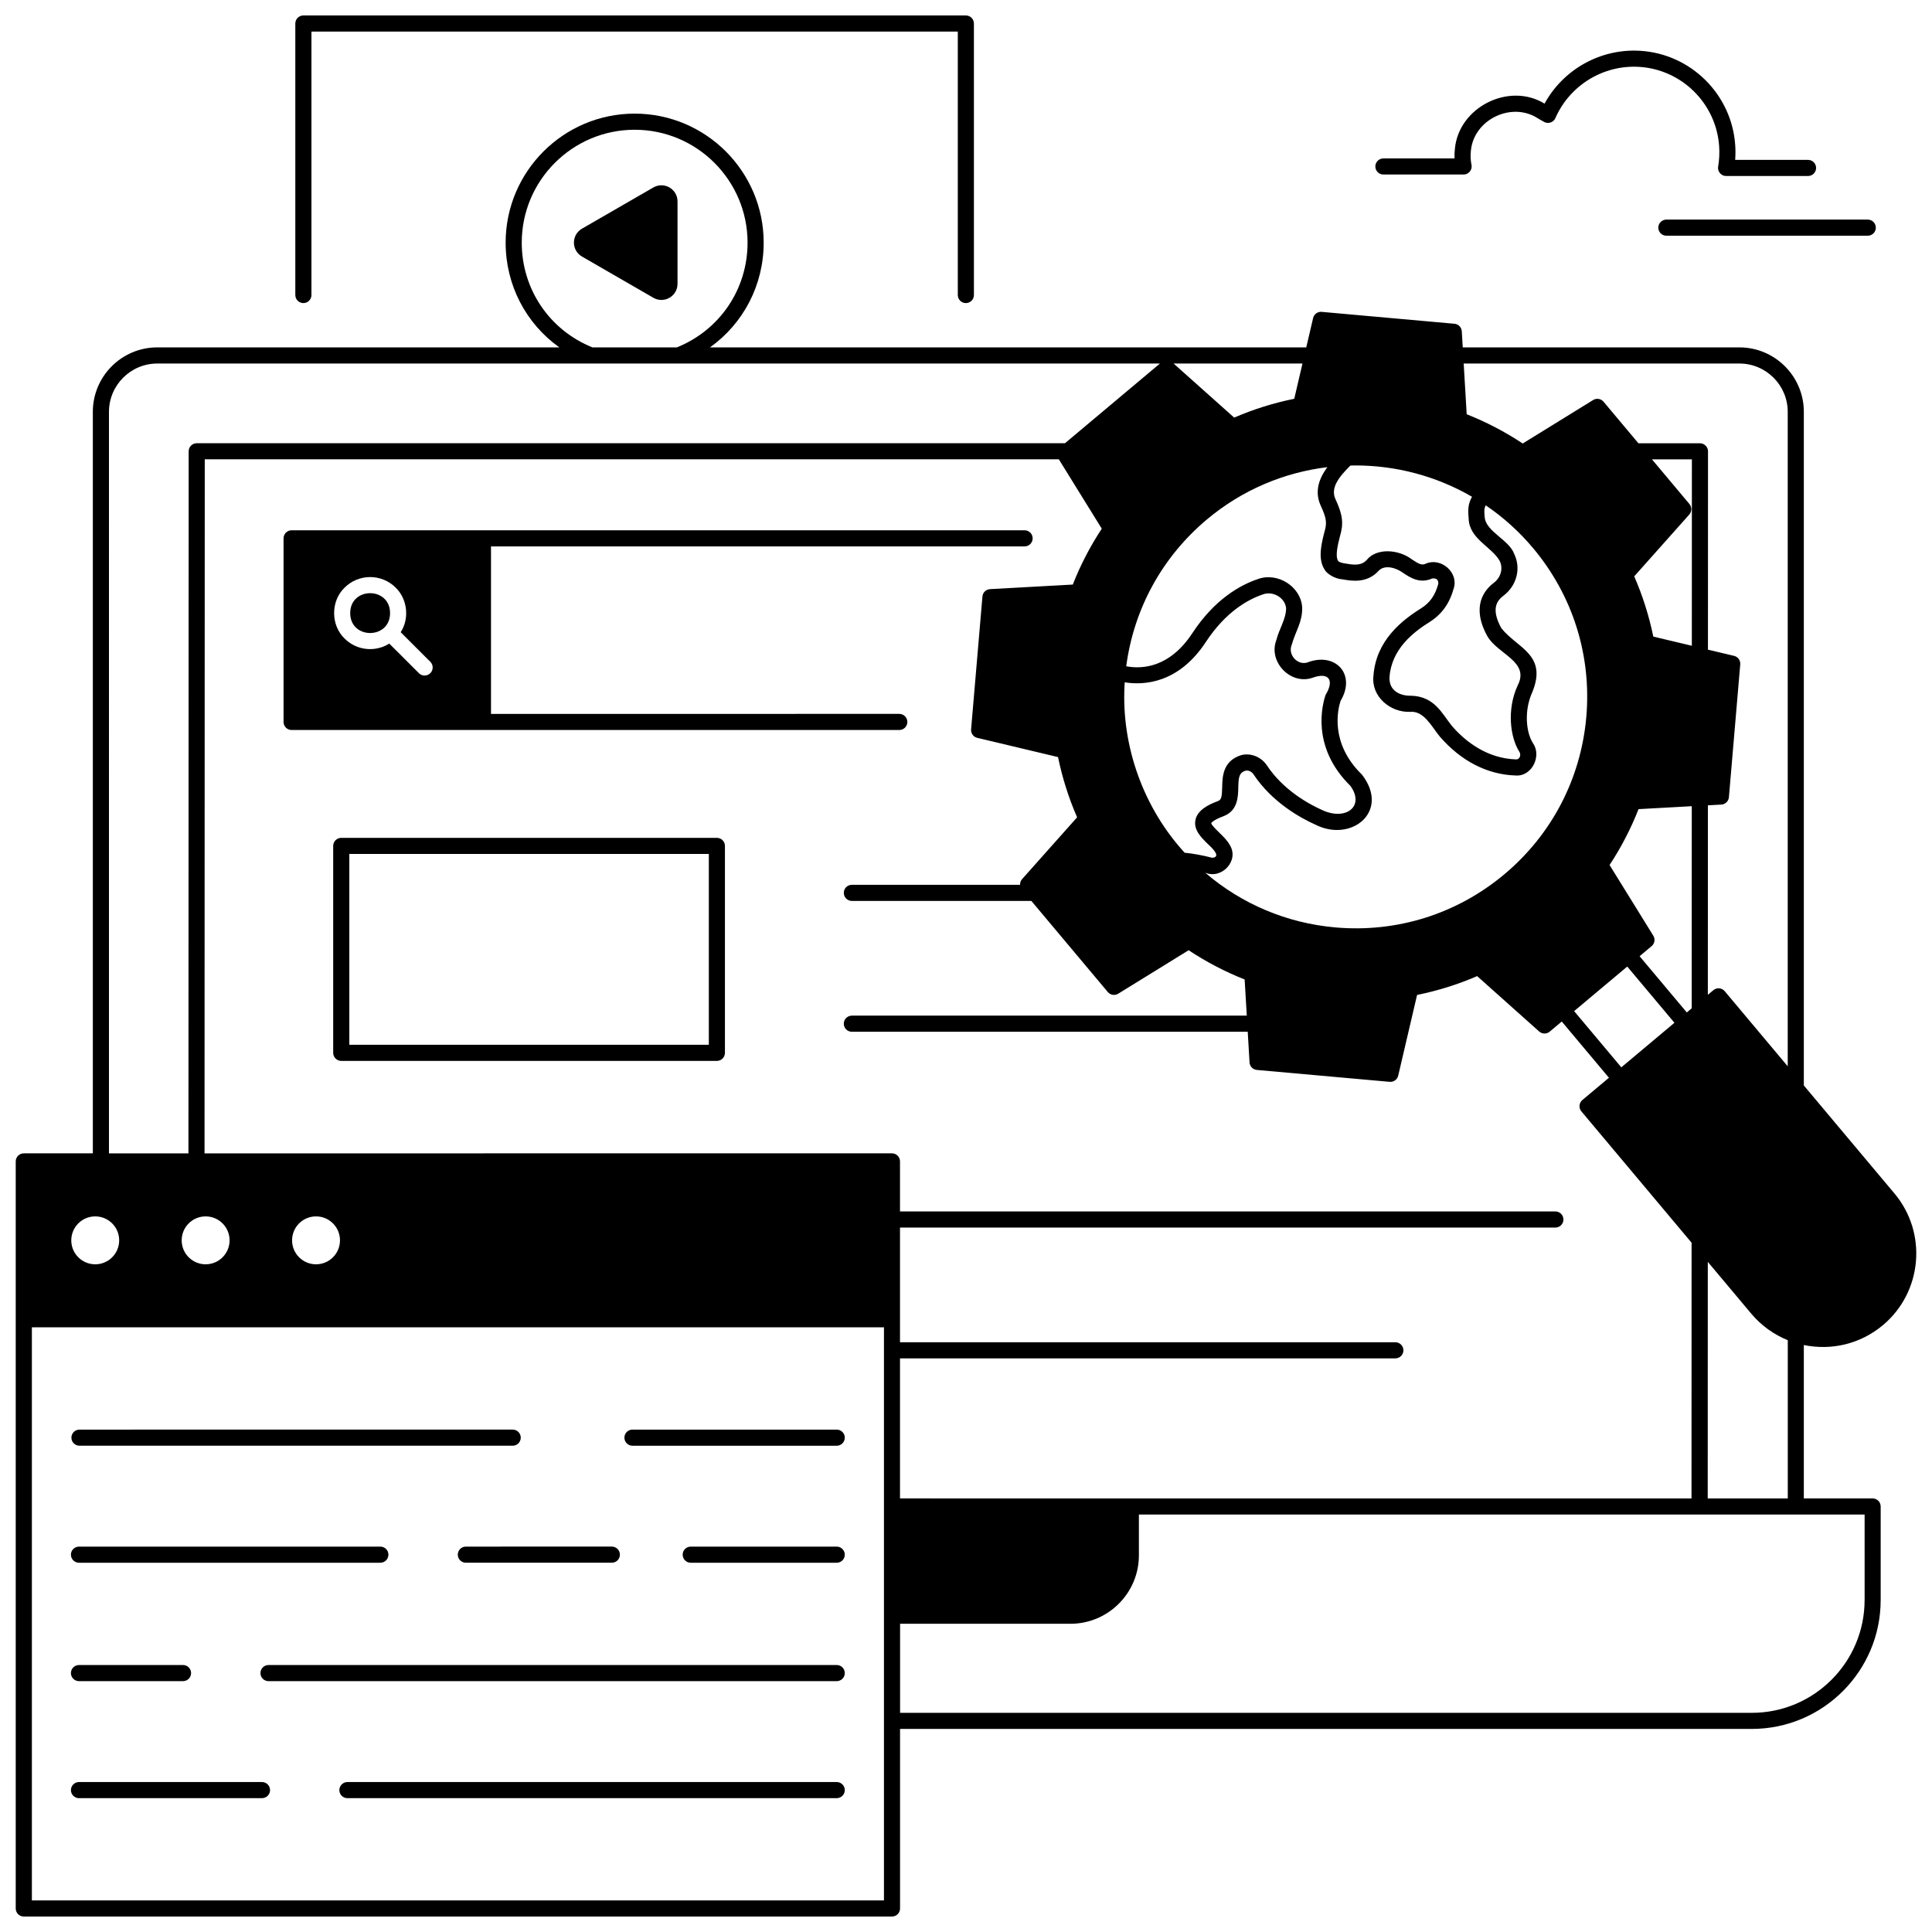
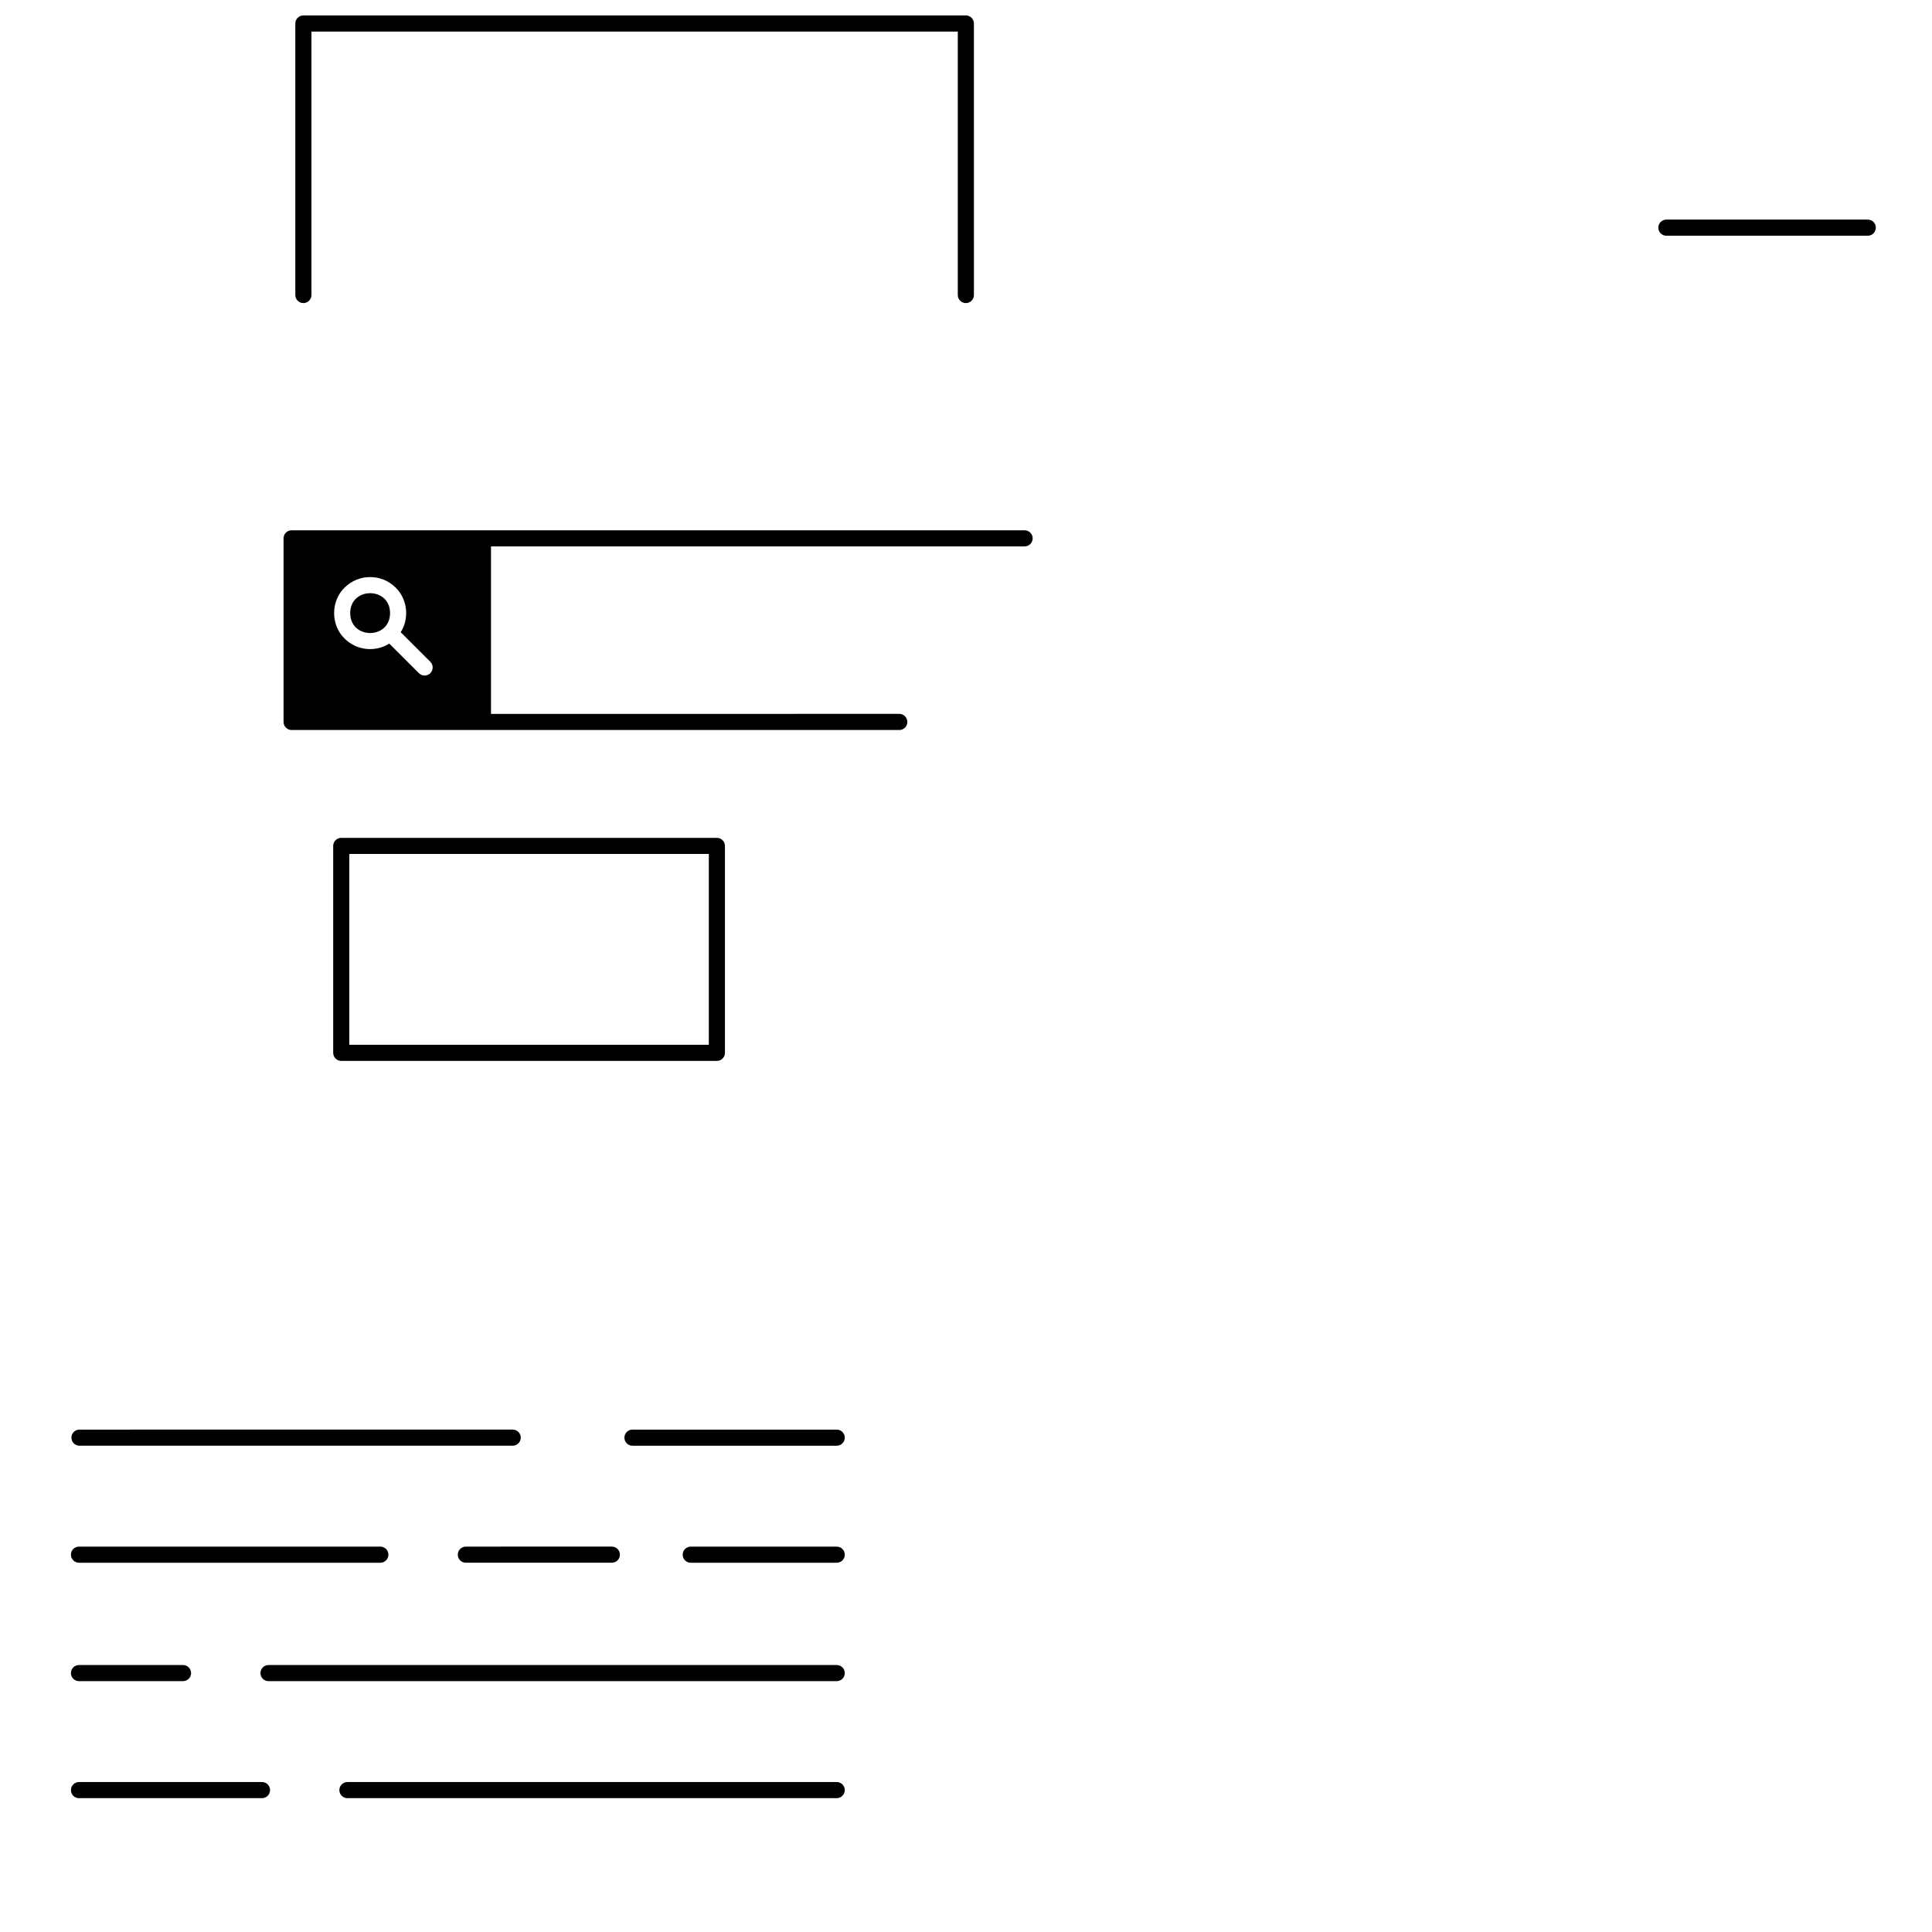
<svg xmlns="http://www.w3.org/2000/svg" width="800px" height="800px" version="1.1" viewBox="144 144 512 512">
  <defs>
    <clipPath id="b">
      <path d="m222 148.09h181v76.906h-181z" />
    </clipPath>
    <clipPath id="a">
      <path d="m148.09 174h503.81v477.9h-503.81z" />
    </clipPath>
  </defs>
  <g clip-path="url(#b)">
    <path d="m224.4 224.32c1.18 0 2.137-0.957 2.137-2.137v-69.82h171.29v69.82c0 1.18 0.957 2.137 2.137 2.137s2.137-0.957 2.137-2.137l-0.004-71.953c0-1.18-0.957-2.137-2.137-2.137h-175.56c-1.18 0-2.137 0.957-2.137 2.137v71.957c0.004 1.176 0.957 2.133 2.137 2.133z" />
  </g>
-   <path d="m323.55 197.38c0-3.285-3.559-5.34-6.406-3.699l-18.91 10.918c-2.848 1.645-2.848 5.754 0 7.394l18.91 10.918c2.848 1.645 6.406-0.41 6.406-3.699z" />
  <path d="m333.98 366.04h-99.543c-1.18 0-2.137 0.957-2.137 2.137v54.836c0 1.18 0.957 2.137 2.137 2.137h99.543c1.18 0 2.137-0.957 2.137-2.137v-54.836c0-1.18-0.957-2.137-2.137-2.137zm-2.133 54.836h-95.273v-50.566h95.273z" />
  <path d="m247.37 306.48c0 7.035-10.559 7.035-10.559 0 0-7.039 10.559-7.039 10.559 0" />
  <path d="m382.32 337.46c1.18 0 2.137-0.957 2.137-2.137s-0.957-2.137-2.137-2.137l-108.2 0.004v-44.387h141.41c1.18 0 2.137-0.957 2.137-2.137s-0.957-2.137-2.137-2.137h-194.25c-1.18 0-2.137 0.957-2.137 2.137v48.656c0 1.18 0.957 2.137 2.137 2.137zm-124.28-15.059c-0.832 0.832-2.184 0.836-3.019 0.004l-7.856-7.844c-3.734 2.34-8.648 1.848-11.836-1.332-3.711-3.555-3.711-9.953 0-13.508 3.727-3.723 9.793-3.723 13.52 0 3.133 3.016 3.703 8.199 1.336 11.82l7.852 7.84c0.836 0.832 0.84 2.184 0.004 3.019z" />
  <g clip-path="url(#a)">
-     <path d="m646.05 460.28-24.016-28.621v-178.52c0-9.418-7.66-17.078-17.078-17.078h-73.312l-0.254-4.262c-0.062-1.055-0.887-1.906-1.941-2l-35.191-3.152c-1.062-0.094-2.027 0.605-2.269 1.641l-1.816 7.773h-158.02c8.832-6.309 14.23-16.488 14.23-27.758 0-18.855-15.34-34.191-34.191-34.191s-34.191 15.34-34.191 34.191c0 11.27 5.394 21.453 14.23 27.758h-106.55c-9.418 0-17.078 7.66-17.078 17.078v196.51h-18.297c-1.18 0-2.137 0.957-2.137 2.137v197.98c0 1.18 0.957 2.137 2.137 2.137h230.08c1.18 0 2.137-0.957 2.137-2.137v-47.582h225.72c18.836 0 34.156-15.324 34.156-34.156v-24.797c0-1.18-0.957-2.137-2.137-2.137h-18.227v-40.645c7.348 1.496 14.938-0.246 20.961-5.266 10.465-8.785 11.836-24.445 3.055-34.91zm-263.54 80.82v-37.117h131.27c1.18 0 2.137-0.957 2.137-2.137s-0.957-2.137-2.137-2.137l-131.27 0.004v-30.395h173.68c1.18 0 2.137-0.957 2.137-2.137 0-1.18-0.957-2.137-2.137-2.137h-173.68v-13.262c0-1.18-0.957-2.137-2.137-2.137l-182.17 0.008 0.059-183.93h226.34l11.379 18.383c-3.066 4.648-5.644 9.621-7.68 14.809l-21.934 1.211c-1.062 0.059-1.918 0.891-2.012 1.949l-3.004 35.203c-0.09 1.055 0.605 2.016 1.633 2.258l21.406 5.098c1.125 5.477 2.82 10.836 5.055 15.965l-14.586 16.379c-0.379 0.426-0.555 0.969-0.531 1.504h-44.574c-1.18 0-2.137 0.957-2.137 2.137 0 1.18 0.957 2.137 2.137 2.137h47.566l20.258 24.141c0.684 0.812 1.855 1 2.758 0.445l18.664-11.52c4.664 3.09 9.645 5.691 14.844 7.75l0.566 9.582h-104.66c-1.18 0-2.137 0.957-2.137 2.137 0 1.18 0.957 2.137 2.137 2.137h104.91l0.48 8.117c0.062 1.055 0.887 1.906 1.941 2l35.191 3.152c1.047 0.098 2.031-0.602 2.269-1.641l5-21.387c5.465-1.102 10.805-2.777 15.918-4.988l16.434 14.672c0.789 0.707 1.98 0.723 2.793 0.043l3.195-2.684 12.504 14.902-7.039 5.906c-0.895 0.719-1.02 2.144-0.262 3.008l29.203 34.805-0.02 67.777zm-148.41-68.395c0 3.508-2.844 6.348-6.348 6.348-3.508 0-6.348-2.844-6.348-6.348 0-3.508 2.844-6.348 6.348-6.348 3.504-0.004 6.348 2.84 6.348 6.348zm-29.258 0c0 3.508-2.844 6.348-6.348 6.348-3.508 0-6.348-2.844-6.348-6.348 0-3.508 2.844-6.348 6.348-6.348 3.504-0.004 6.348 2.84 6.348 6.348zm-29.258 0c0 3.508-2.844 6.348-6.348 6.348-3.508 0-6.348-2.844-6.348-6.348 0-3.508 2.844-6.348 6.348-6.348 3.504-0.004 6.348 2.84 6.348 6.348zm398.08-45.848-12.504-14.902 14.078-11.809 12.504 14.902zm-131.66-101.06c0.016-0.324 0.039-0.648 0.062-0.973 4.953 0.793 14.207 0.406 21.496-10.691 5.242-7.984 11.133-11.27 15.152-12.621 2.602-0.961 5.828 0.863 6.117 3.656-0.02 2.934-1.805 5.375-2.602 8.504-2.16 5.691 3.738 11.898 9.531 9.965 4.488-1.656 5.887 0.688 3.539 4.512-0.77 2.203-4.059 13.688 6.551 24.094 3.945 5.426-1.176 9.305-7.359 6.477-3.641-1.621-10.398-5.316-14.742-11.871-1.496-2.254-4.269-3.387-6.82-2.731-4.894 1.527-4.981 5.734-5.039 8.52-0.055 2.719-0.258 3.336-1.188 3.684-2.258 0.836-5.32 2.258-5.891 4.938-0.562 2.668 1.52 4.695 3.359 6.488 1.07 0.977 3.578 3.379 1.086 3.574-2.625-0.676-5.078-1.121-7.312-1.34-10.875-11.855-16.754-28.125-15.941-44.184zm61.215-58.449c10.734 0 21.418 2.809 30.875 8.293-0.953 1.848-1.133 2.945-0.887 5.769 0.141 5.41 6.109 7.481 8.211 11.215 0.992 1.957 0.348 4.402-1.531 5.816-2.519 1.895-6.09 6.258-1.711 14.18 2.82 4.836 11.32 6.711 8.008 13.066-2.934 6.379-1.949 13.805 0.473 17.555 0.508 0.824 0.082 1.977-0.797 2.012-7.961-0.234-13.676-4.938-17.086-8.867-2.629-3.262-4.598-7.859-10.852-8.012-3.004 0.062-5.828-1.391-5.695-4.856 0.508-7.527 6.344-12.008 10.715-14.734 3.231-2.074 5.246-4.926 6.359-9.027 1.176-4.191-3.516-8.102-7.457-6.379-1.051 0.508-1.832 0.094-3.652-1.117-3.75-2.836-9.52-2.981-11.984 0.117-1.406 1.566-3.367 1.363-5.594 0.965-0.629-0.043-2-0.395-2.027-0.766-0.809-1.262 0.02-4.519 0.516-6.469 0.996-3.34 0.746-5.633-1.156-9.75-1.473-3.047 0.91-5.996 3.922-8.984 0.453-0.012 0.902-0.027 1.352-0.027zm-9.121 10.859c1.422 3.137 1.617 4.426 0.867 6.852-0.75 2.953-1.777 6.996 0.023 9.816 0.527 1.117 2.719 2.551 4.871 2.668 2.242 0.398 6.41 1.148 9.523-2.312 1.633-1.691 4.68-0.723 6.445 0.582 1.883 1.254 4.449 2.965 7.715 1.484 1.156-0.109 1.668 0.359 1.625 1.398-0.824 3.047-2.18 4.988-4.508 6.481-5.141 3.211-12.051 8.574-12.688 17.996-0.594 5.418 4.461 9.703 9.777 9.473 3.594-0.297 5.613 3.856 7.816 6.559 5.664 6.527 12.641 10.094 20.164 10.312 4.269 0.262 6.898-5.199 4.512-8.594-1.828-2.832-2.394-8.641-0.164-13.492 4.094-10.016-4.055-11.664-8.223-16.98-2.793-5.117-1.152-7.281 0.598-8.598 3.512-2.644 4.688-7.289 2.812-11.082-1.297-3.672-7.512-5.926-7.801-9.688-0.145-1.648-0.191-2.18 0.266-3.168 4.578 3.106 8.809 6.879 12.535 11.32 10.531 12.555 15.547 28.457 14.121 44.781-1.43 16.324-9.129 31.113-21.68 41.648-12.551 10.531-28.441 15.543-44.777 14.117-12.934-1.133-24.898-6.215-34.551-14.52 4.309 1.867 9.043-3.102 6.594-7.211-0.641-1.238-1.75-2.32-2.82-3.363-0.738-0.719-2.113-2.059-2.164-2.531 0.004-0.008 0.324-0.766 3.199-1.832 3.844-1.426 3.922-5.141 3.973-7.598 0.059-2.852 0.234-3.93 1.941-4.5 0.777-0.133 1.609 0.254 2.09 0.98 4.941 7.453 12.5 11.602 16.527 13.395 9.406 4.691 19.75-3.508 12.23-13.301-8.617-8.359-6.398-17.371-5.684-19.551 4.223-7.039-1.375-13.117-8.914-10.145-2.641 0.688-5.102-2.199-4.031-4.707 0.988-3.617 2.863-5.977 2.773-9.941-0.344-5.547-6.57-9.402-11.742-7.492-4.656 1.566-11.445 5.32-17.359 14.324-6.074 9.246-13.414 9.555-17.527 8.785 2.012-15.234 9.527-28.965 21.371-38.902 9.426-7.91 20.547-12.484 31.934-13.867-2.102 2.832-3.59 6.43-1.672 10.402zm96.918 134.1-12.508-14.902 3.195-2.68c0.812-0.684 1-1.855 0.441-2.758l-11.594-18.73c3.066-4.648 5.641-9.621 7.68-14.809l14.105-0.777-0.02 53.566zm1.336-97.172-10.211-2.43c-1.125-5.477-2.82-10.836-5.055-15.965l14.586-16.379c0.707-0.789 0.723-1.98 0.043-2.793l-9.934-11.84h10.586zm12.605-74.797c7.062 0 12.809 5.746 12.809 12.809v173.43l-16.703-19.906c-0.758-0.902-2.106-1.02-3.008-0.262l-1.461 1.227 0.016-50.219 3.555-0.195c1.062-0.059 1.918-0.891 2.012-1.949l3.004-35.203c0.09-1.055-0.605-2.016-1.633-2.258l-6.926-1.648 0.016-52.555c0.023-1.145-0.988-2.16-2.137-2.137h-16.305l-9.242-11.016c-0.684-0.812-1.855-1-2.758-0.445l-18.664 11.52c-4.66-3.09-9.641-5.691-14.844-7.75l-0.797-13.438zm-117.97 9.344c-5.465 1.102-10.809 2.777-15.918 4.988l-16.059-14.336h34.16zm-204.72-41.375c0-16.5 13.422-29.922 29.922-29.922s29.922 13.422 29.922 29.922c0 12.32-7.348 23.172-18.75 27.758h-22.348c-11.402-4.586-18.746-15.438-18.746-27.758zm-109.39 44.84c0-7.062 5.746-12.809 12.809-12.809h265.71l-25.172 21.125-230.09-0.004c-1.18 0-2.137 0.957-2.137 2.137l-0.059 186.06h-21.062zm205.38 394.49h-225.81v-151.88h225.81zm259.88-79.605c0 16.48-13.406 29.887-29.887 29.887h-225.72v-23.602h45.145c10.004 0 18.145-8.141 18.145-18.145v-10.801h192.32l0.004 22.66zm-20.359-26.93h-21.215l0.02-62.691 11.516 13.723c2.695 3.211 6.039 5.559 9.68 7.027z" />
-   </g>
+     </g>
  <path d="m365.74 522.86h-54.129c-1.18 0-2.137 0.957-2.137 2.137 0 1.18 0.957 2.137 2.137 2.137h54.129c1.18 0 2.137-0.957 2.137-2.137 0-1.184-0.957-2.137-2.137-2.137z" />
  <path d="m165.06 527.13h114.81c1.18 0 2.137-0.957 2.137-2.137 0-1.18-0.957-2.137-2.137-2.137l-114.81 0.004c-1.18 0-2.137 0.957-2.137 2.137 0.004 1.176 0.957 2.133 2.137 2.133z" />
  <path d="m365.74 553.87h-38.688c-1.18 0-2.137 0.957-2.137 2.137 0 1.18 0.957 2.137 2.137 2.137h38.688c1.18 0 2.137-0.957 2.137-2.137 0-1.18-0.957-2.137-2.137-2.137z" />
  <path d="m265.32 556c0 1.18 0.957 2.137 2.137 2.137h38.688c1.18 0 2.137-0.957 2.137-2.137 0-1.18-0.957-2.137-2.137-2.137l-38.691 0.004c-1.18 0-2.133 0.957-2.133 2.133z" />
  <path d="m164.93 558.14h79.867c1.18 0 2.137-0.957 2.137-2.137 0-1.18-0.957-2.137-2.137-2.137l-79.867 0.004c-1.18 0-2.137 0.957-2.137 2.137 0.004 1.176 0.961 2.133 2.137 2.133z" />
  <path d="m365.74 585.25h-150.58c-1.18 0-2.137 0.957-2.137 2.137 0 1.18 0.957 2.137 2.137 2.137h150.58c1.18 0 2.137-0.957 2.137-2.137 0-1.18-0.957-2.137-2.137-2.137z" />
  <path d="m164.93 589.52h27.574c1.18 0 2.137-0.957 2.137-2.137 0-1.18-0.957-2.137-2.137-2.137l-27.574 0.004c-1.18 0-2.137 0.957-2.137 2.137 0.004 1.176 0.961 2.133 2.137 2.133z" />
  <path d="m365.74 616.26h-129.67c-1.18 0-2.137 0.957-2.137 2.137 0 1.18 0.957 2.137 2.137 2.137h129.67c1.18 0 2.137-0.957 2.137-2.137 0-1.18-0.957-2.137-2.137-2.137z" />
  <path d="m213.43 616.26h-48.496c-1.18 0-2.137 0.957-2.137 2.137 0 1.18 0.957 2.137 2.137 2.137l48.496-0.004c1.18 0 2.137-0.957 2.137-2.137-0.004-1.176-0.961-2.133-2.137-2.133z" />
-   <path d="m510.62 190.25h21.25c1.312 0.031 2.387-1.285 2.09-2.562-0.25-1.23-0.305-2.5-0.156-3.773 0.785-8.289 10.895-13.109 17.832-8.496l1.551 0.879c1.059 0.629 2.543 0.137 3.008-1.004 3.789-8.684 12.695-14.148 22.18-13.574 11.309 0.676 20.426 9.699 21.215 20.992 0.129 1.832 0.039 3.66-0.262 5.438-0.246 1.258 0.82 2.523 2.106 2.492h21.715c1.18 0 2.137-0.957 2.137-2.137 0-1.18-0.957-2.137-2.137-2.137h-19.309c0.098-1.309 0.102-2.633 0.008-3.953-0.938-13.43-11.777-24.156-25.219-24.957-10.484-0.629-20.348 4.93-25.305 14-9.43-5.758-22.738 0.938-23.762 11.965-0.102 0.855-0.133 1.711-0.098 2.562h-18.848c-1.18 0-2.137 0.957-2.137 2.137 0.004 1.172 0.961 2.129 2.141 2.129z" />
  <path d="m583.47 204.33c0 1.18 0.957 2.137 2.137 2.137h53.371c1.18 0 2.137-0.957 2.137-2.137 0-1.18-0.957-2.137-2.137-2.137h-53.371c-1.18 0.004-2.137 0.957-2.137 2.137z" />
</svg>